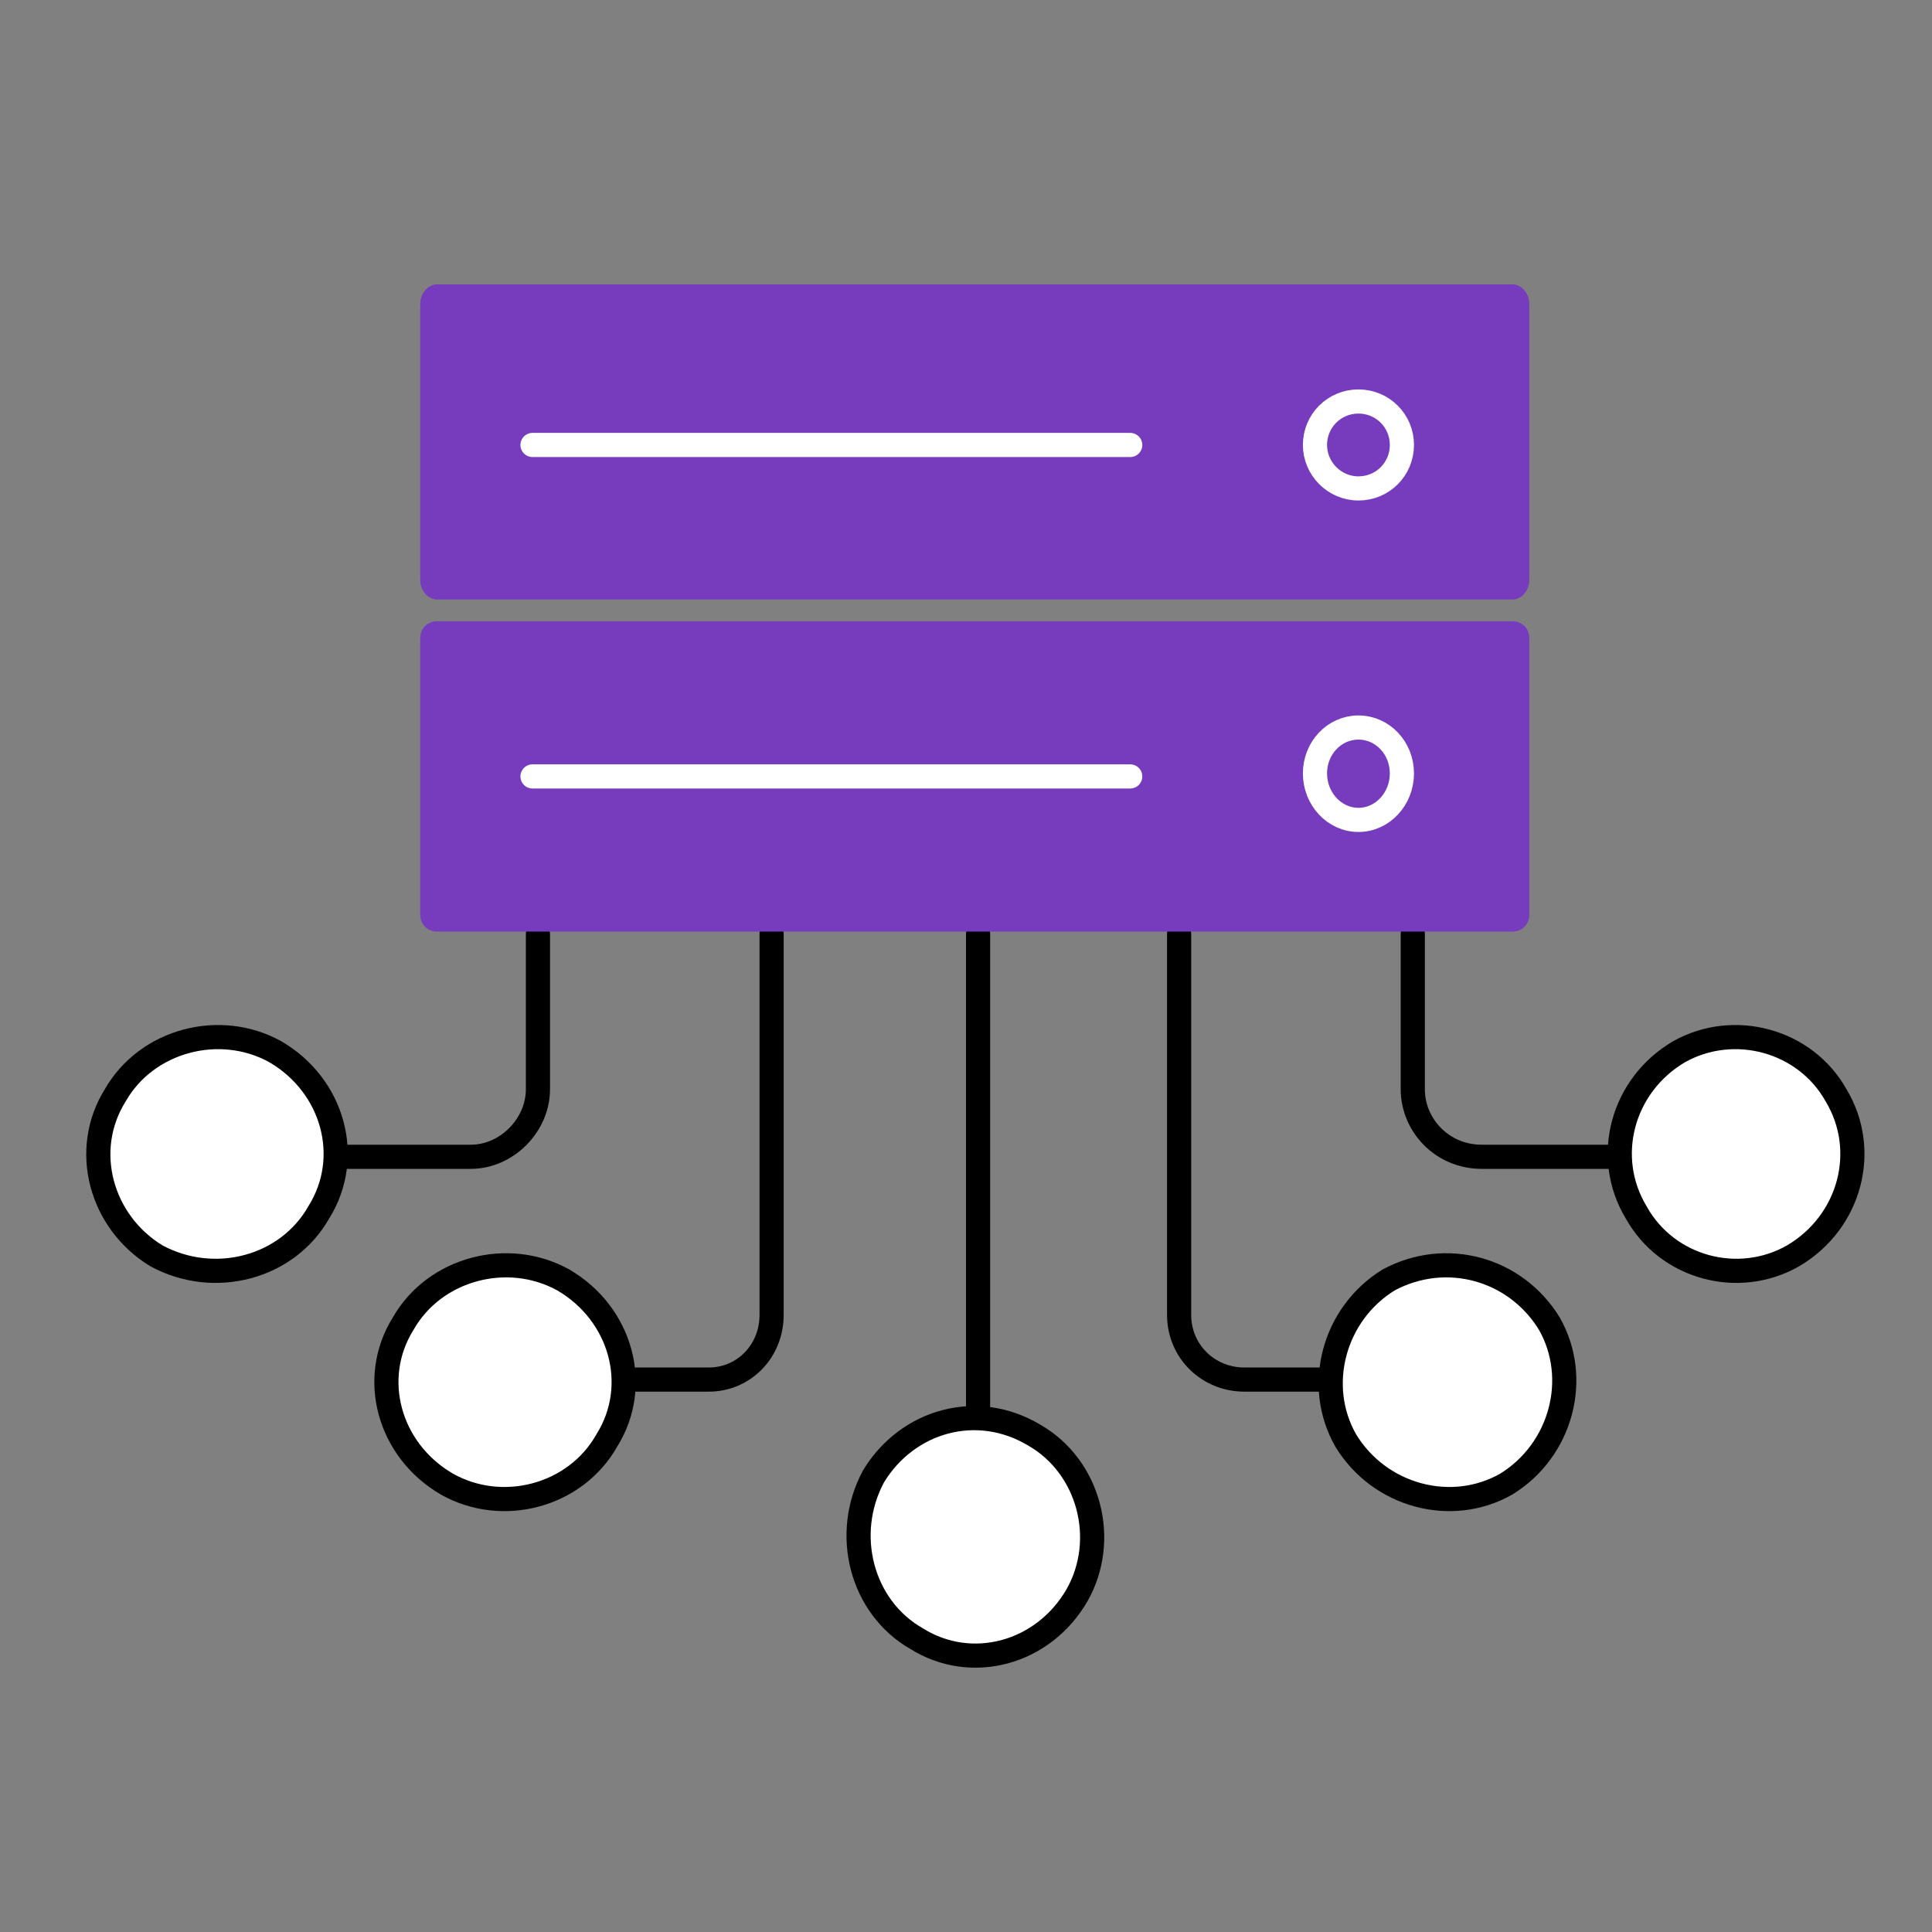
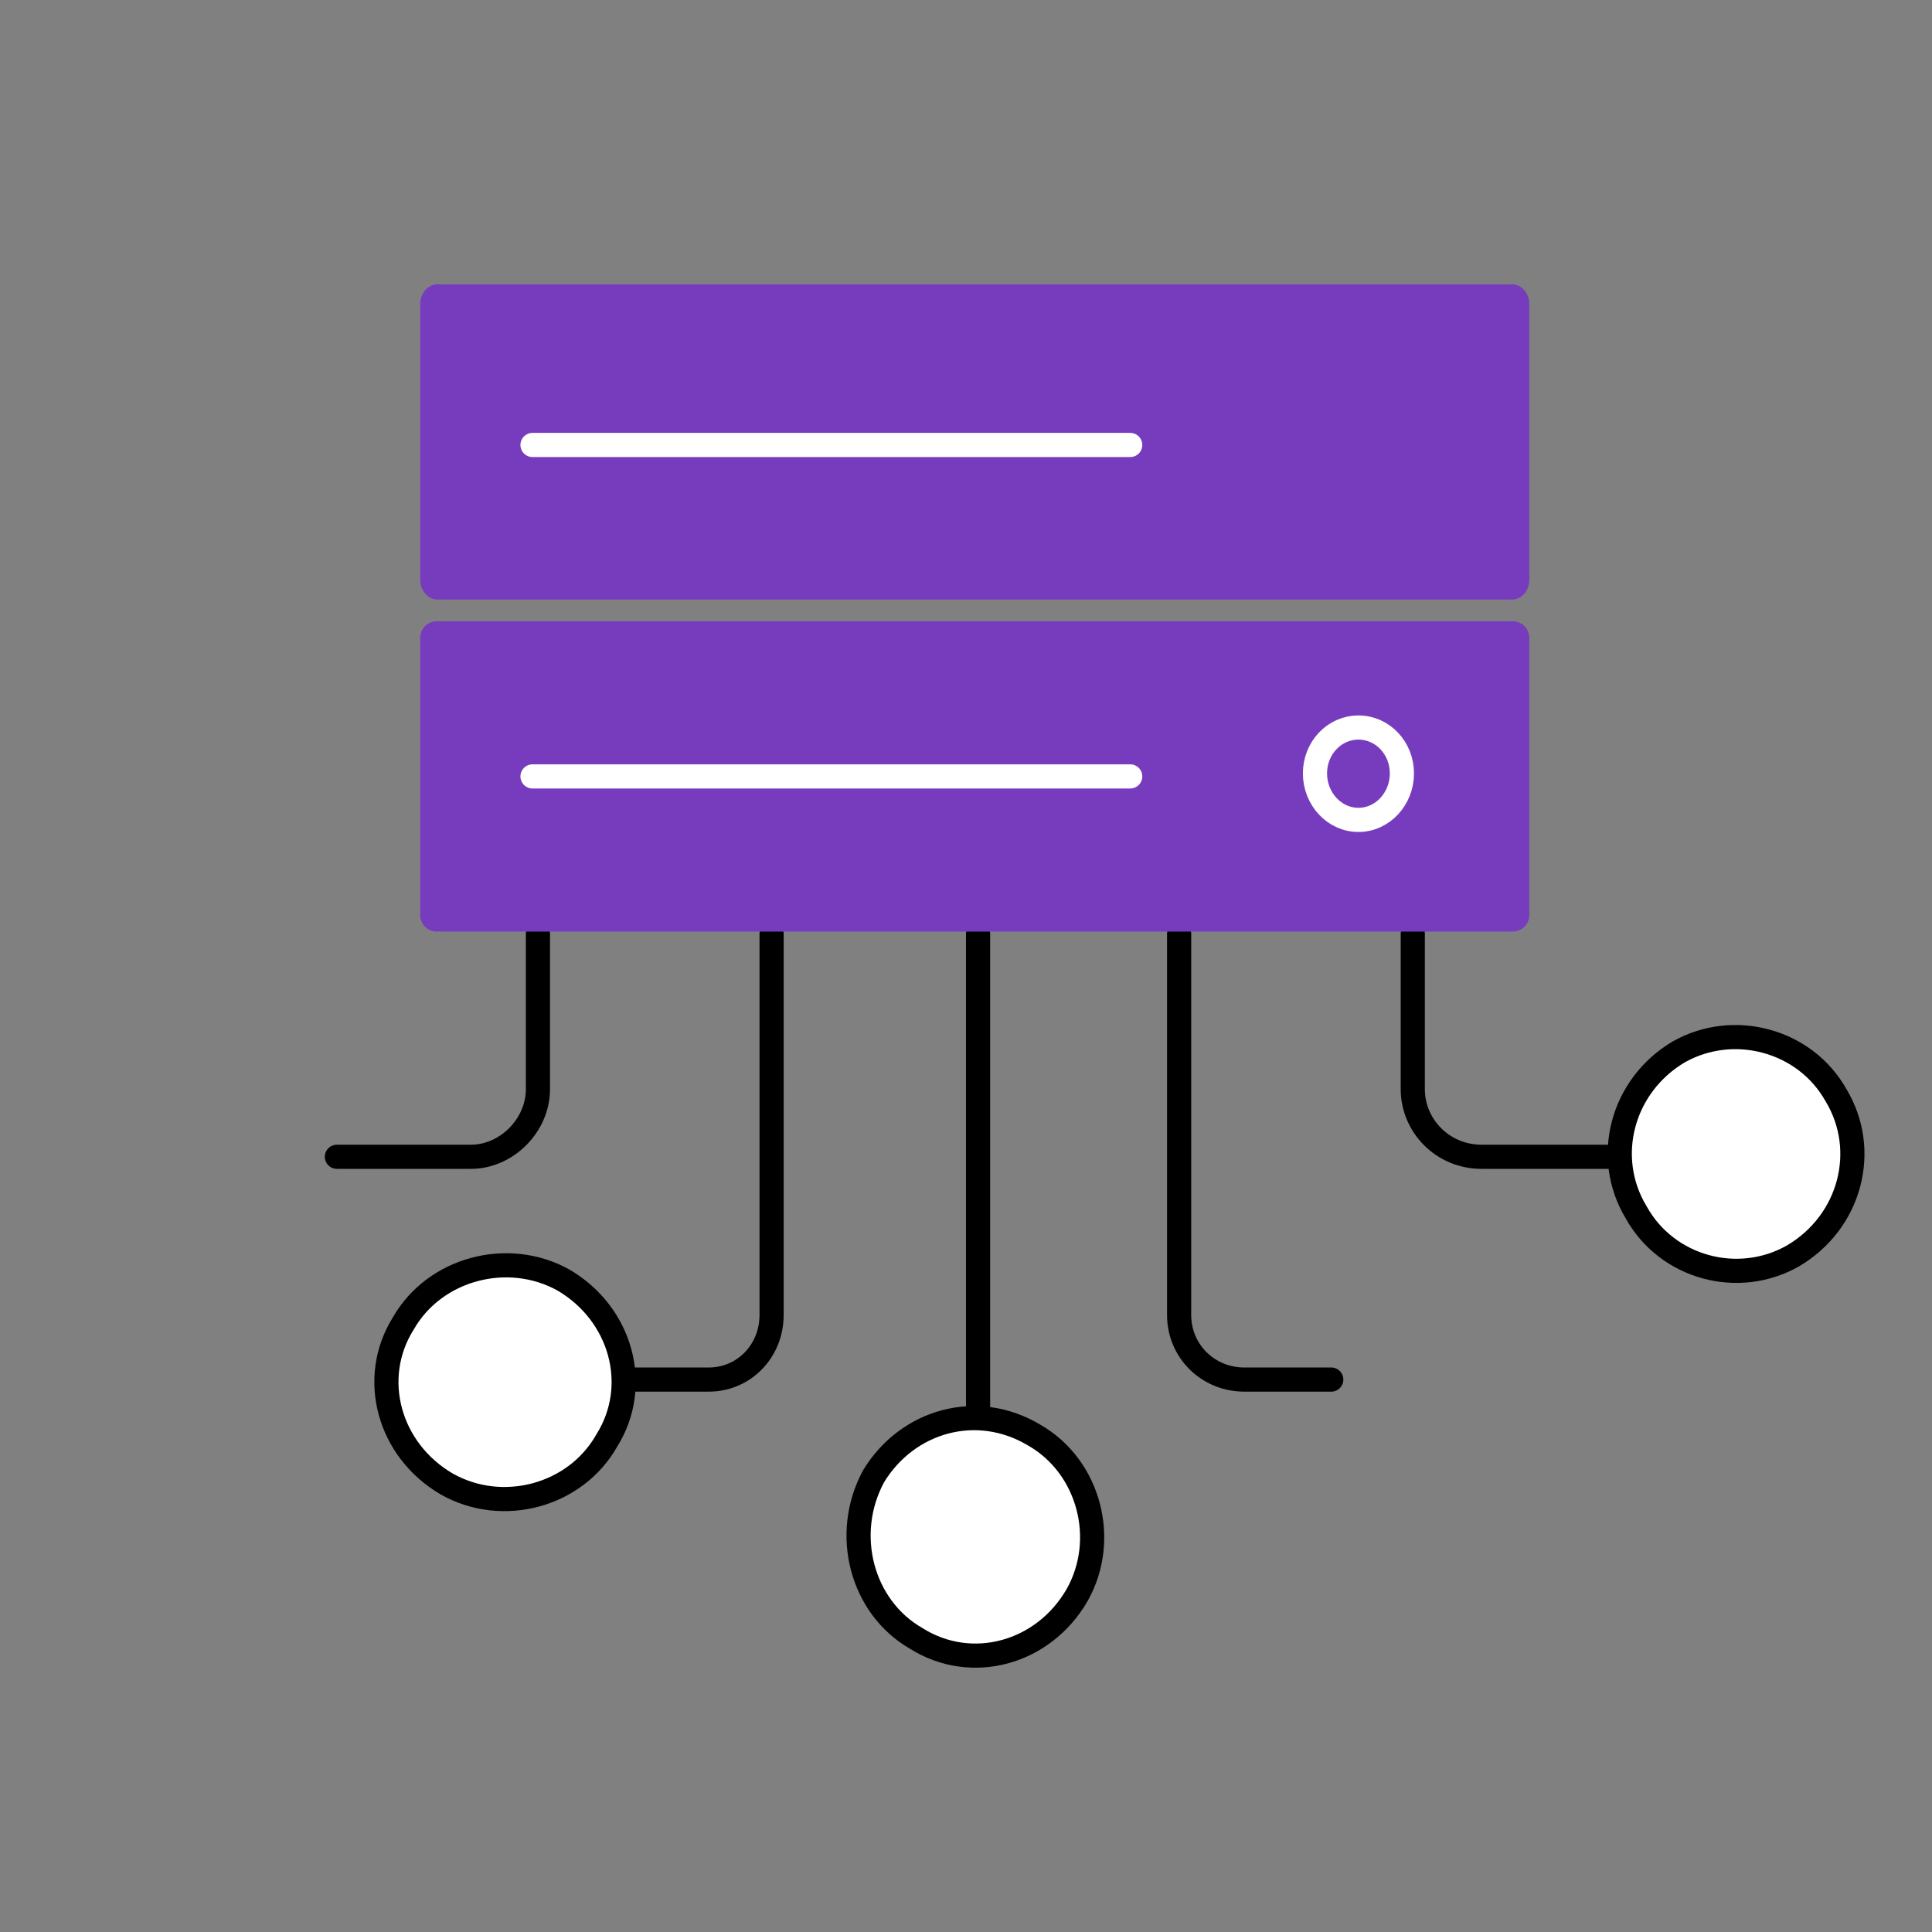
<svg xmlns="http://www.w3.org/2000/svg" version="1.1" id="Layer_1" x="0px" y="0px" viewBox="0 0 320 320" style="enable-background:new 0 0 320 320;" xml:space="preserve">
  <rect x="0" y="0" width="320" height="320" fill="#808080" stroke="none" />
  <style type="text/css"> .st0{fill:none;stroke:#000000;stroke-width:4;stroke-linecap:round;stroke-linejoin:round;stroke-miterlimit:10;} .st1{fill-rule:evenodd;clip-rule:evenodd;fill:#773CBE;} .st2{fill:none;stroke:#FFFFFF;stroke-width:4;stroke-linecap:round;stroke-linejoin:round;stroke-miterlimit:10;} .st3{fill-rule:evenodd;clip-rule:evenodd;fill:#FFFFFF;stroke:#000000;stroke-width:4;stroke-linecap:round;stroke-linejoin:round;stroke-miterlimit:10;} </style>
  <path class="st0" d="M89.1,154.7c0,25.7,0,25.7,0,25.7c0,6-5.2,11.2-11.1,11.2c-22.2,0-22.2,0-22.2,0" />
  <path class="st0" d="M127.8,154.7c0,63.1,0,63.1,0,63.1c0,6-4.6,10.7-10.4,10.7c-13.9,0-13.9,0-13.9,0" />
  <path class="st0" d="M234,154.7c0,25.7,0,25.7,0,25.7c0,6,4.9,11.2,11.4,11.2c22.8,0,22.8,0,22.8,0" />
  <path class="st0" d="M195.3,154.7c0,63.1,0,63.1,0,63.1c0,6,4.8,10.7,10.8,10.7c14.4,0,14.4,0,14.4,0" />
  <path class="st0" d="M162,154.7v80.1" />
  <path class="st1" d="M250.5,102.9c-178.1,0-178.1,0-178.1,0c-1.6,0-2.8,1.2-2.8,2.8c0,45.8,0,45.8,0,45.8c0,1.6,1.2,2.8,2.8,2.8 c178.1,0,178.1,0,178.1,0c1.6,0,2.8-1.2,2.8-2.8c0-45.8,0-45.8,0-45.8C253.3,104.1,252.1,102.9,250.5,102.9z" />
  <path class="st2" d="M88.2,128.6h99" />
  <path class="st1" d="M250.5,47.1c-178.1,0-178.1,0-178.1,0c-1.6,0-2.8,1.6-2.8,3.2c0,45.8,0,45.8,0,45.8c0,1.6,1.2,3.2,2.8,3.2 c178.1,0,178.1,0,178.1,0c1.6,0,2.8-1.6,2.8-3.2c0-45.8,0-45.8,0-45.8C253.3,48.7,252.1,47.1,250.5,47.1z" />
  <path class="st2" d="M88.2,73.7h99" />
-   <path class="st2" d="M217.8,73.7c0-4,3.2-7.2,7.2-7.2c4,0,7.2,3.2,7.2,7.2c0,4-3.2,7.2-7.2,7.2C221,80.9,217.8,77.6,217.8,73.7z" />
  <path class="st2" d="M217.8,128.1c0-4.2,3.2-7.6,7.2-7.6c4,0,7.2,3.4,7.2,7.6c0,4.2-3.2,7.7-7.2,7.7 C221,135.8,217.8,132.3,217.8,128.1z" />
  <path class="st3" d="M151.8,271.4c-9.1-5.2-12.3-17.3-7.1-26.9c5.6-9.2,17.1-12.5,26.6-6.8c9.1,5.2,12.3,17.3,7.1,26.5 C172.8,273.9,160.9,277.1,151.8,271.4z" />
  <path class="st3" d="M74,245.8c-9.6-5.6-12.9-17.5-7.2-26.6c5.2-9.1,17.3-12.3,26.5-7.2c9.6,5.6,12.9,17.5,7.2,26.6 C95.3,247.8,83.2,251,74,245.8z" />
-   <path class="st3" d="M25.9,208c-9.2-5.6-12.5-17.5-6.8-26.6c5.2-9.1,17.3-12.3,26.5-7.2c9.6,5.6,12.9,17.5,7.2,26.6 C47.6,210,35.5,213.2,25.9,208z" />
-   <path class="st3" d="M249.5,245.8c9.1-5.6,12.3-17.5,7.1-26.6c-5.6-9.1-17.1-12.3-26.6-7.2c-9.1,5.6-12.3,17.5-7.1,26.6 C228.5,247.8,240.4,251,249.5,245.8z" />
  <path class="st3" d="M297,208c9.5-5.6,12.6-17.5,7.1-26.6c-5.1-9.1-16.9-12.3-26-7.2c-9.5,5.6-12.6,17.5-7.1,26.6 C276.1,210,287.9,213.2,297,208z" />
</svg>